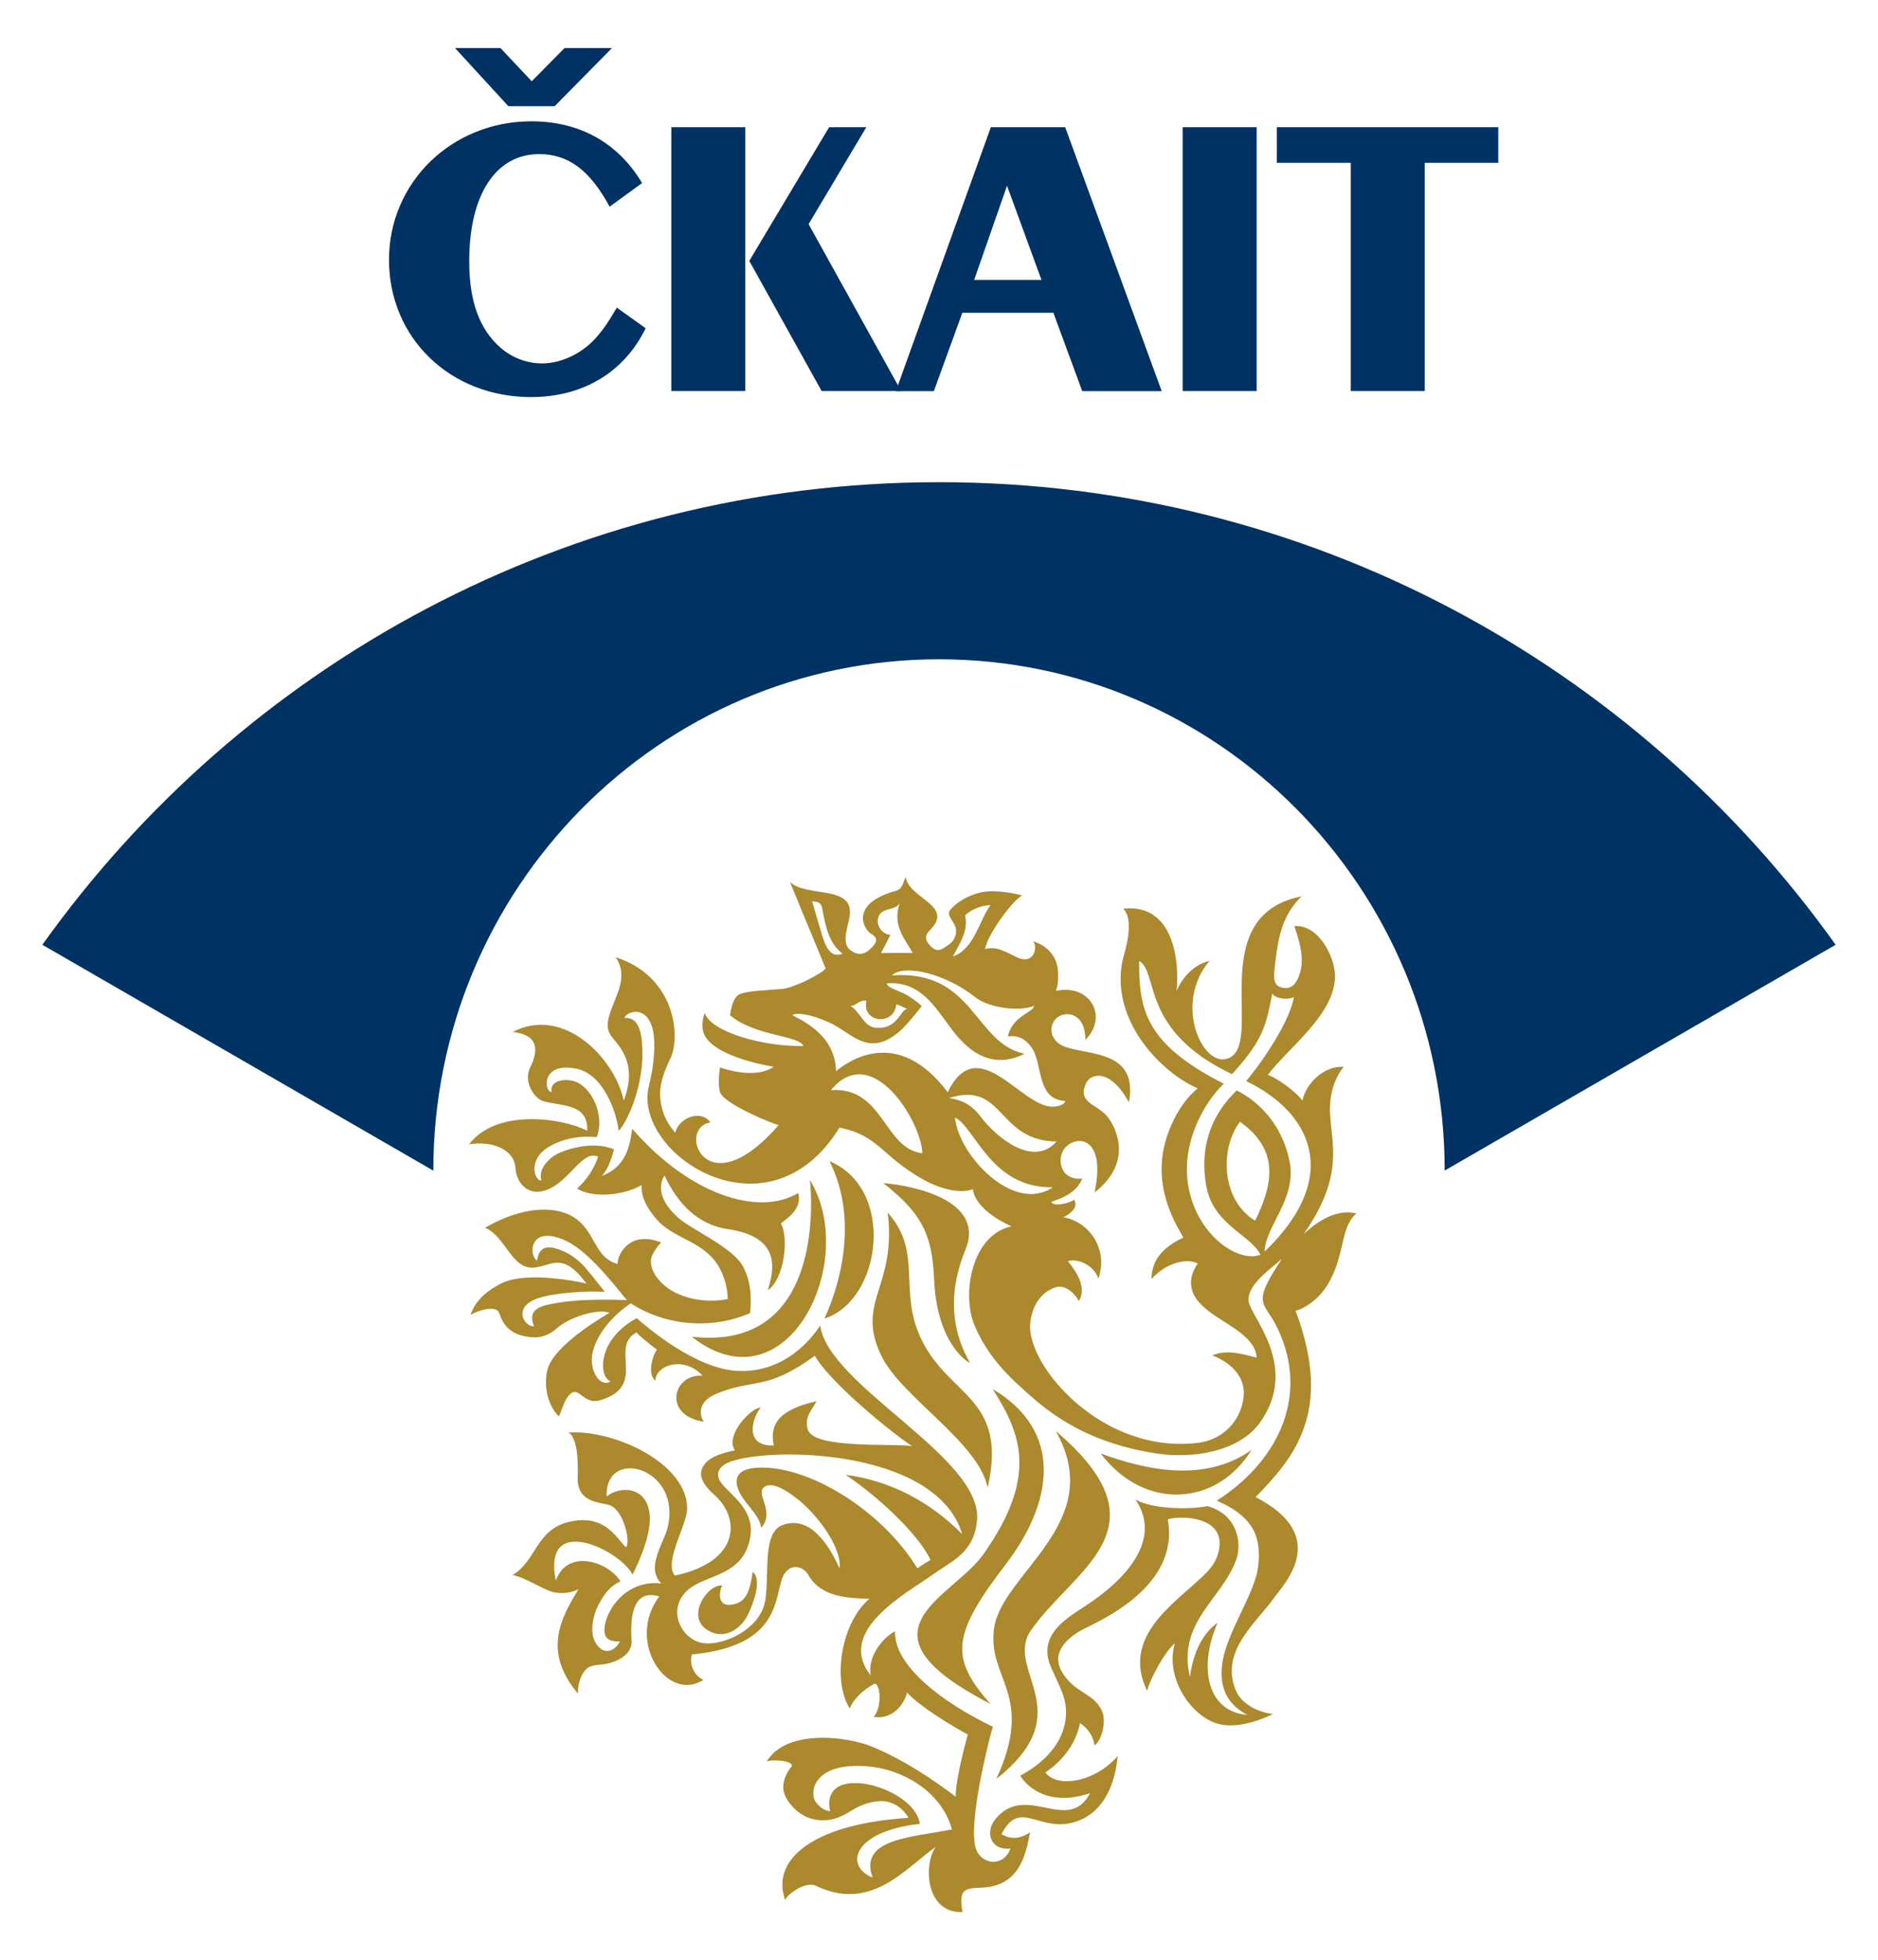
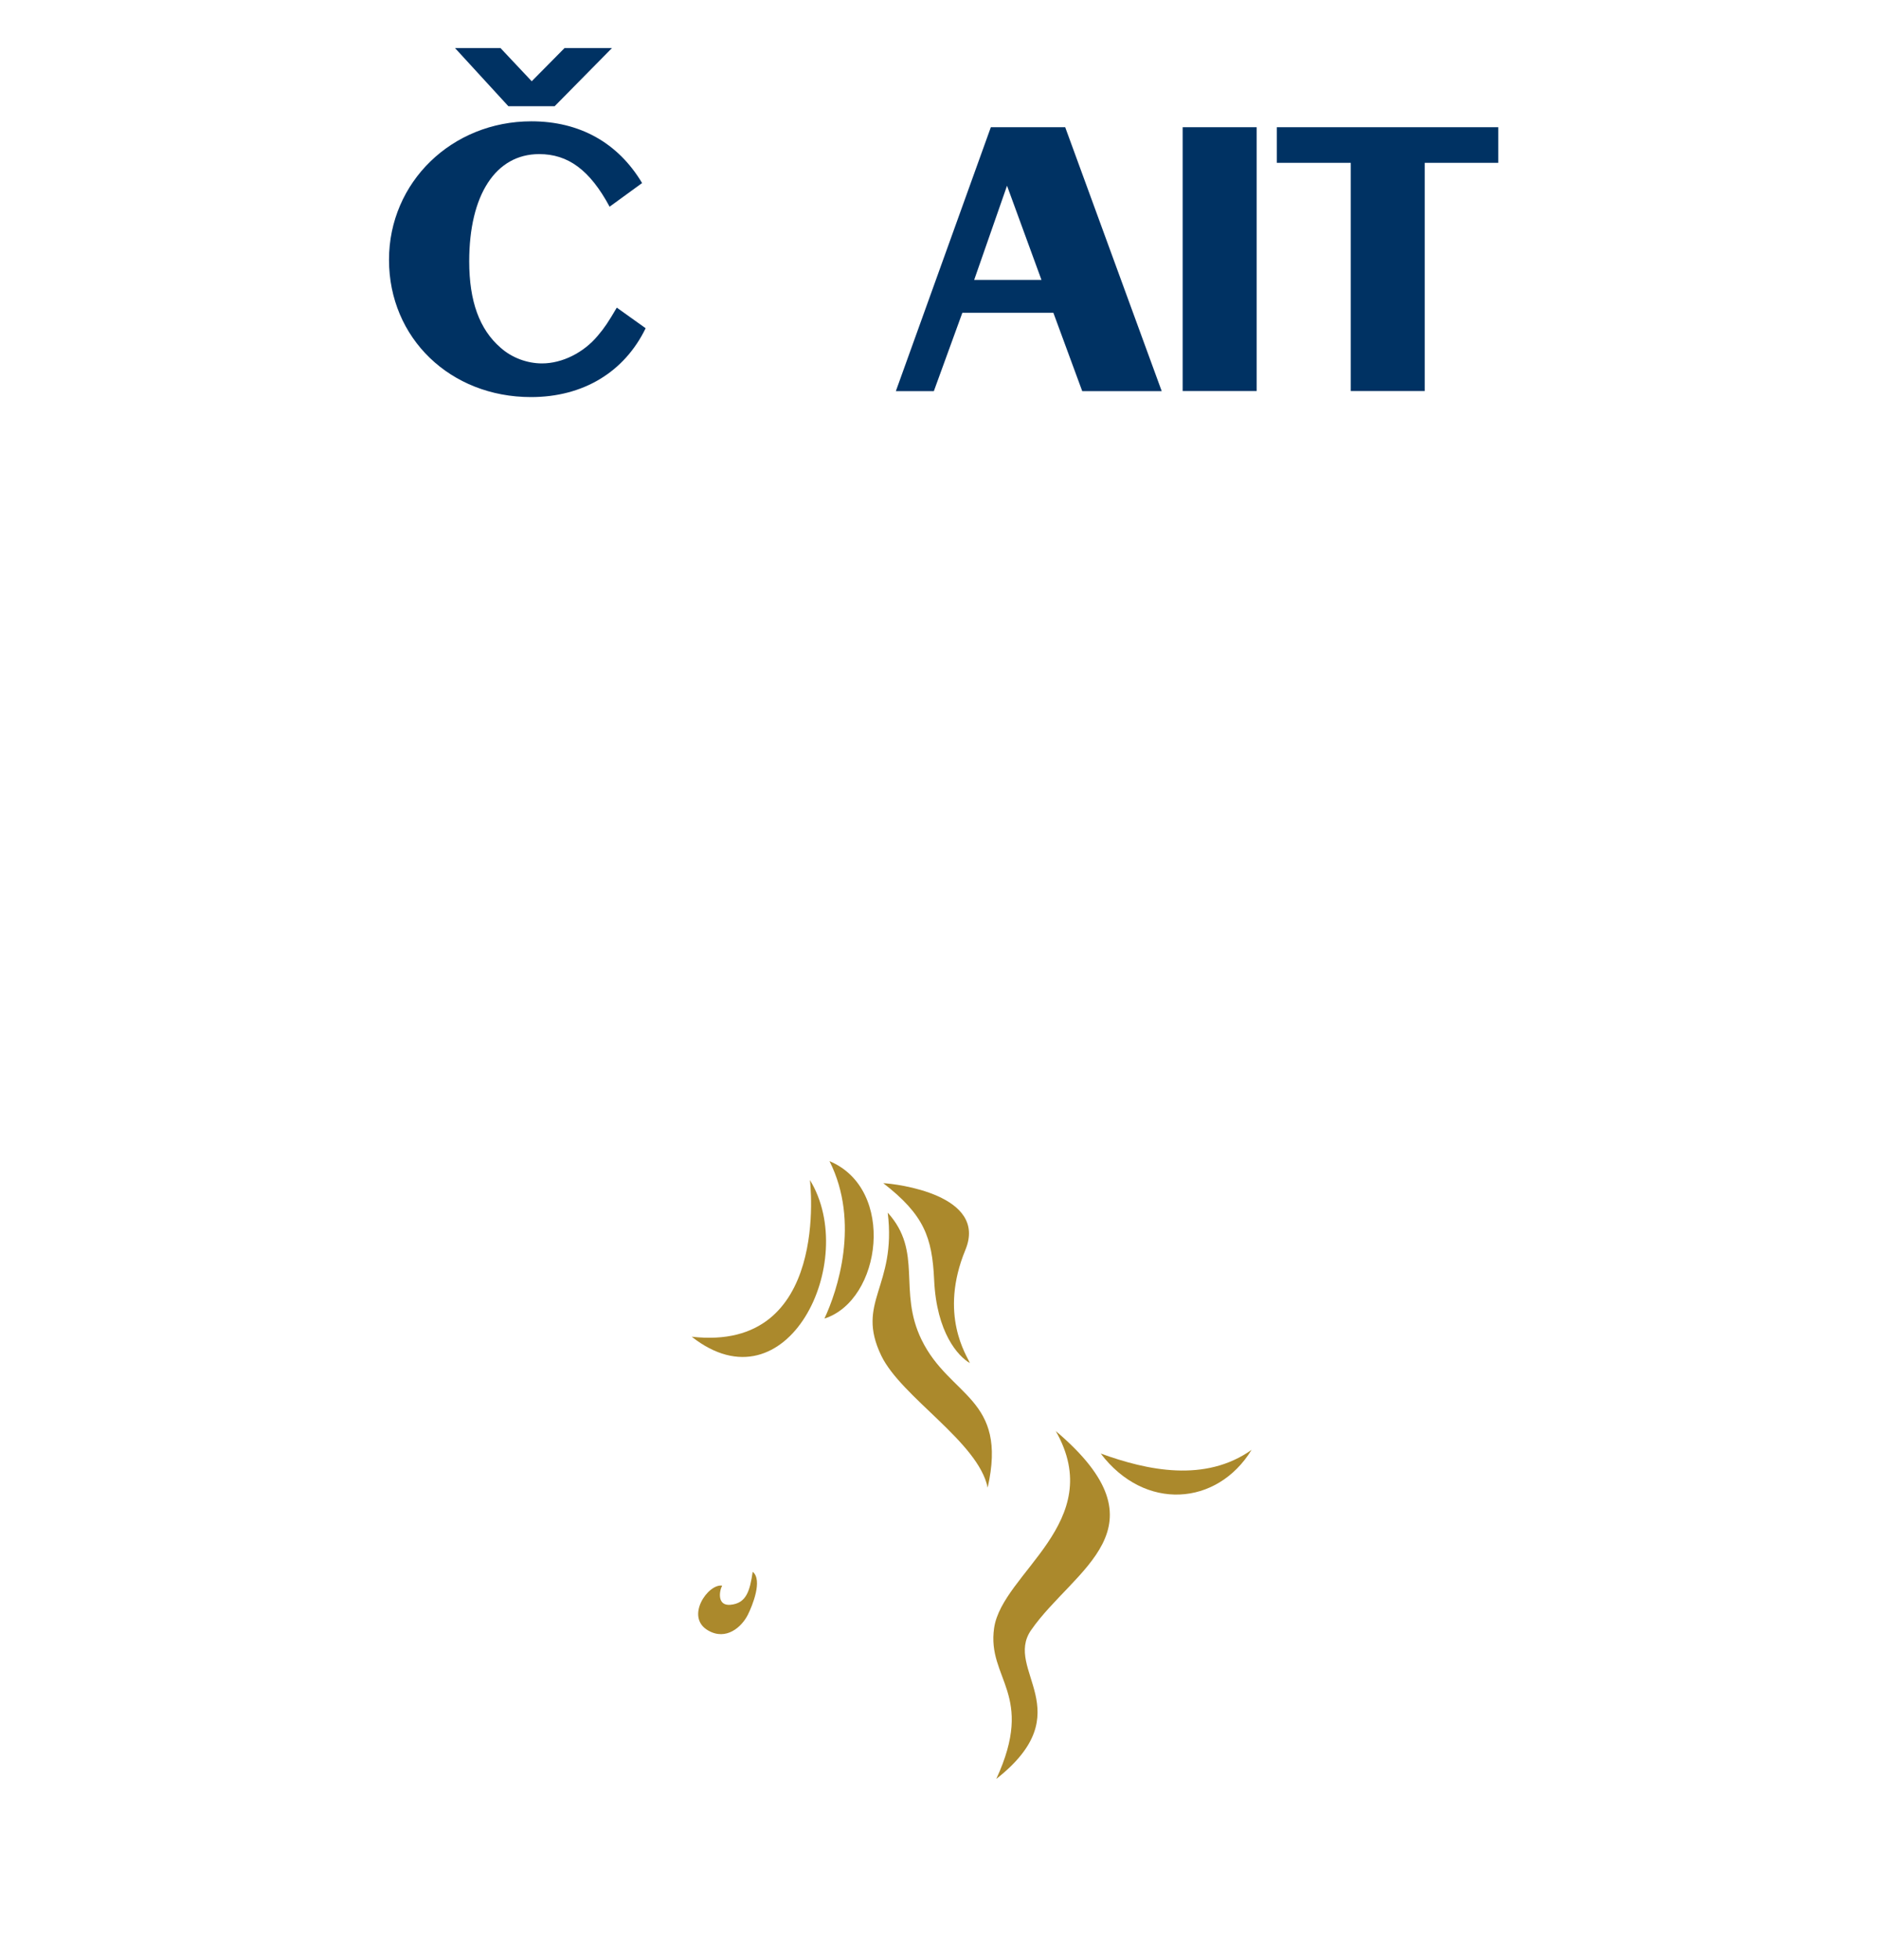
<svg xmlns="http://www.w3.org/2000/svg" version="1.1" id="Vrstva_1" x="0px" y="0px" viewBox="0 0 258.96 270.17" style="enable-background:new 0 0 258.96 270.17;" xml:space="preserve">
  <style type="text/css">
	.st0{fill:#003263;}
	.st1{fill:#AB892C;}
</style>
  <g>
    <g>
-       <path class="st0" d="M129.48,90.87c38.51,0,69.73,31.55,69.73,70.47l53.91-31.12c-27.54-38.58-72.64-63.76-123.64-63.76    S33.37,91.64,5.84,130.22l53.91,31.13C59.75,122.42,90.97,90.87,129.48,90.87z" />
      <g>
        <path class="st0" d="M84.06,28.49c-2.73-5.07-5.73-7.25-9.71-7.25c-6,0-9.65,5.62-9.65,14.78c0,5.51,1.42,9.38,4.31,11.89     c1.58,1.42,3.71,2.18,5.73,2.18c2.78,0,5.73-1.47,7.69-3.82c0.93-1.09,1.47-1.91,2.62-3.87l3.98,2.84     c-2.94,6.05-8.62,9.49-15.81,9.49c-11.13,0-19.58-8.13-19.58-18.92c0-10.69,8.67-19.09,19.63-19.09c6.65,0,11.94,2.94,15.27,8.51     L84.06,28.49z M62.74,6.62h6.27l4.31,4.58l4.53-4.58h6.54l-7.91,8.02H70.1L62.74,6.62z" />
-         <path class="st0" d="M92.57,17.53h10.2V53.9h-10.2V17.53z M114.33,17.53h5.13l-7.96,13.36l12.76,23.01h-10.96l-9.98-17.94     L114.33,17.53z" />
        <path class="st0" d="M136.63,17.53h10.25l13.31,36.38h-10.96l-3.98-10.8H132.7l-3.93,10.8h-5.24L136.63,17.53z M143.61,38.58     l-4.75-12.98l-4.53,12.98H143.61z" />
        <path class="st0" d="M163.08,17.53h10.2V53.9h-10.2V17.53z" />
        <path class="st0" d="M186.26,22.44h-10.2v-4.91h30.54v4.91h-10.14V53.9h-10.2V22.44z" />
      </g>
    </g>
    <g>
      <path class="st1" d="M114.38,160.04c4.26,8.45,1.07,17.94-0.7,21.7C121.56,179.23,123.58,163.89,114.38,160.04z" />
      <path class="st1" d="M111.68,162.64c0,0,2.94,23.8-16.3,21.6C108.47,194.54,118.56,173.86,111.68,162.64z" />
      <path class="st1" d="M128.81,176.41c0.33,7.3,3.33,10.56,4.93,11.46c-0.4-1-4.32-6.64-0.62-15.6c3.13-7.59-9.57-9.12-11.32-9.19    C127.42,167.44,128.54,170.53,128.81,176.41z" />
      <path class="st1" d="M127.07,184.65c-3.3-6.77,0.25-12.07-4.66-17.51c1.25,10.28-4.48,12.26-0.89,19.71    c2.77,5.74,13.39,11.9,14.67,18.19C139,192.62,130.94,192.6,127.07,184.65z" />
-       <path class="st1" d="M136.88,191.45c3.96,6.21,6.24,12.04-1.21,22.68c-4.32,6.18-18.76,10.6,0.91,20.72    c-5.64-6.34-5.34-9.53,2.11-19.25C145.21,207.1,146.74,197.3,136.88,191.45z" />
      <path class="st1" d="M145.58,197.24c7.17,12.6-7.39,19.53-8.5,27.15c-1.02,7.03,5.72,9.07,0.3,20.8c11.79-9.27,0.97-15,4.8-20.51    C148.05,216.22,161.39,210.63,145.58,197.24z" />
      <path class="st1" d="M151.78,200.34c6.04,7.97,16.04,7.26,20.8-0.5C166.17,204.37,158.21,202.68,151.78,200.34z" />
      <path class="st1" d="M100.71,221.19c-1.84,0.16-1.54-1.88-1.13-2.64c-1.94-0.31-5.19,4.35-1.9,6.2c2.46,1.39,4.58-0.48,5.44-2.18    c0.62-1.24,2.08-4.8,0.67-5.93C103.4,219.25,102.94,220.99,100.71,221.19z" />
-       <path class="st1" d="M179.79,170.06c6.43-9.2,3.11-13.53,3.67-18.44c0.18-1.6,0.72-3.2,1.82-4.58c-2.72-0.17-5.24,2.32-5.68,4.67    c-1.03-1.41-3.61-3.15-4.77-3.57c2.92-3.81,8.98-8.15,9.25-13.3c0.15-2.71-2.18-7.46-5.6-7.2c0.6,1.8,1.51,4.45,0.7,6.7    c-0.29,0.8-0.85,2.18-2.47,1.77c-1.15-0.29-1.07-1.45-0.96-2.55c0.46-4.41,1.02-7.32,3.72-10.02    c-14.04,2.79-4.44,21.48-10.6,22.45c-3.3,0.51-6.93-7.76-2.1-13.55c-2.75,0.64-4.16,3.21-4.53,4.15    c0.41-3.9-0.29-12.12-7.37-11.35c1.01,0.92,1.02,3.26,0.15,6.25c-2.49,8.56,4.9,16.28,10.14,18.52c0,0-2.77,1.98-4.31,6.83    c-2.22,6.98,1.72,12.53,2.32,13.73c-2.15,1.05-4.39,2.63-4.39,5.73c2.15-2.41,5.04-2.89,6.39-2.14c0,0-0.92,1.13-0.94,2.56    c-0.04,3.34,4.16,4.9,6.73,6.91c1.07,0.84,2.3,2,2.3,3.5c-1.8-0.5-4.24-1.18-6.1-0.3c1.06,0.35,4.83,2.08,4.3,5.9    c-0.47,3.4-3.08,5.74-6.23,6.13c-13.32,1.65-23.7-10.72-23.17-16.43c0.22-2.38,1.4-4.3,3.5-5c1.2-0.4,2.54,0.65,3.2,1.9    c1.29-2.1-0.8-4.6-1.5-5.5c1.1-0.4,3.45,0.31,4.2,2.4c1.46-4.22-1.47-7.94-4.84-8.45c0,0,2.38-1.08,1.48-2.43    c-0.49,0.45-2.84,1.06-3.14,0.3c2.72-0.89,3.61-1.8,4.3-3.21c-3.15,0.38-3.75-3.03-2.19-4.45c1.78-1.62,5.42-0.94,3.86,6.36    c5.53-4.25,2.84-9.26,1.63-10.61c-1.45-1.61-4.01-1.76-2.81-4.42c0.62-1.38,3.33-2.14,5.92,2.62c1.33-7.16-5.48-6.47-8.78-7.65    c-2.26-0.81-2.32-3.03-1.17-3.99c1.29-1.07,3.97-0.66,3.94,3.04c3.27-3.33,0.55-7.8-4.07-6.76c0.42-0.95,0.36-2.53,0.22-3.32    c-0.3-1.72-1.65-3.02-3.35-3.52c0.71,0.91,0.05,3.38-2.36,2.14c-2.77-1.42-3.16-1.27-4.28-1.08c0.39-2.01,3.63-6.5,5.11-7.38    c0,0-2.03-0.59-4.26-0.58c-2.4,0.02-4.68,1.4-5.64,2.57c-0.73,0.9,0.96,1.7,0.8,3.12c-0.11,0.99-0.67,1.45-1.32,1.89    c-0.59,0.4-1.22,0.87-2,0.15c-0.66-0.6-1.31-1.35-0.28-2.37c3.46-3.41-2.96-4.33-3.36-7.36c-0.31,0.79-0.41,1.69-1.36,1.95    c-6.43,1.79-4.42,5.33-3.35,5.94c1.29,0.73,0.36,1.6-0.34,2.23c-0.77,0.69-1.71,0.68-2.6-0.03c-1.29-1.03-0.2-3.34-0.04-4.79    c0.48-4.18-5.8-2.4-8.25-4.56l4.92,11.9c-0.49,0.71-4.34,2.67-5.96,2.82c-2.36,0.21-4.72,0.26-5.86,0.71    c-1.12,0.44-1.36,2.93-1.36,2.93c3.5,2.92,9.29,2.68,10.13,4.22c-5.43,0.15-12.79-1.91-13.61-4.53c0,0-0.41,0.73-0.31,2.1    c0.29,3.87,9.79,5.3,9.79,5.3c-2.28,1.67-6.46,0.45-7.36,0.09c-0.15,0.49-0.33,2.48-0.03,3.41c0.52,1.66,7.59,4.5,8.09,4.53    c-10.06,11.65-14.15,0.35-9.39-0.36c-1.45-1.9-4.43-0.54-4.86,1.41c-1.2-1.26-2.08-3.2-2.1-5.3c-0.02-1.6,0.68-3.44,1.38-4.82    c1.51-2.98,0.81-11.4-7.52-14.06c2.8,3.9-2.82,8.16-0.51,10.99c1.22,1.49,3.53,3.83,1.64,8.77c-1.23-5.8-8.26-13.12-15.31-9.46    c1.11,0.19,4.57,0.51,2.4,4.92c-0.98,1.99,0.61,4.26,1.78,4.61c2.46,0.73,6.28,0.28,6.09,4.09c-3.55-1.81-12.57-3.06-16.29,1.88    c2.73-0.51,6.23,0.46,6.4,3.27c0.13,2.03,1.59,3.49,3.38,3.24c3.77-0.52,5.67-5.95,8.02-4.81c-0.6,1.7-1.49,3.09-2.9,4.4    c2.18,1.35,6.49,0.95,8.9-0.5c-0.12,1.75,0.87,3.31,1.97,4.63c2.12,2.56,5.83,2.96,8.07,5.76c1.11,1.38,1.82,3.42,1.82,5.32    c-2.28,0.54-7.39,0.36-9.86-3.11c-0.52-0.73-1.03-1.96-0.5-3c0.35-0.68,0.61-1.05,1.2-1.7c-0.87-0.27-1.7-0.59-3-0.4    c-1.5,0.22-2.96,1.72-3.03,3.39c-2.82-0.79-2.95-3.51-4.97-5.59c-2.82-2.9-8.33-2.33-13.3,0.6c2.8,1.1,3.63,5.7,6.69,5.49    c2.5-0.18,3.93-2.36,7.29,2.19c-0.87-0.22-8.31-1.79-11.79,0.01c-1.79,0.92-3.49,2.21-4.19,4.31c1.18-0.69,3.5-1.31,3.92-0.33    c0.34,0.81,0.89,3.3,4.88,3.43c1.14,0.04,2.32-0.53,3.11-1.25c1.58-1.45,5.54-2.78,7.27-2.14c0,0-6.75,3.79-8.32,7.15    c-0.87,1.87-0.53,5.38,1.33,7.14c0.57-1.29,0.72-2.28,1.54-3.07c1.23-1.18,1.85,1.5,4.1,0.85c6.7-1.95,1.23-7.26,5.05-9.36    c0.31,0.41,2.36,2.06,2.84,2.38c-0.42,0.36-1.5,3.24-0.23,4.28c0.05-2.22,4.03-3.46,6.51-0.68c-4.02-0.39-5.63,5.44,0.17,6.33    c-0.59-0.82-0.95-2.76,1.76-3.87c5.21-2.14,6.83-0.33,13.55-5.22c2.1,3.74,10.97,10.91,13.43,12.46    c-2.28-0.44-13.59,0.46-14.4-2.3c-0.52-1.77,0.6-2.7,1.2-3.9c-5.45,1.23-6.45,3.36-5.9,6.1c-4.3,0.15-2.82-4.1-1.8-5.2    c-1.14-0.15-5,3.74-3.56,5.87c-1.64,0.38-3.93,0.88-4.56,2.61c-0.46,1.25,0.67,2.6,1.7,3.5c3.7,3.25,3.57,9.26-5.42,11.15    c-1.55-1.95,1.68-6.92,1.7-9.21c0.05-6.23-9.99-10.91-16.36-10.51c1.67,1.08,1.2,6.06,1.28,6.83c0.26,2.61,2.59,2.76,4.17,3.12    c2.2,0.51,3.18,5.37,2.46,5.86c-1.3-1.21-2.79-4.54-7.61-3.54c-4.79,0.99-4.68,5.4-8.01,7.38c1.87,0.35,4.31,2.11,5.75,2.38    c2.02,0.39,3.35-0.45,3.35-0.45c-2.49,4.07-4.96,8.62-0.08,14.42c-0.09-1.56,0.7-3.46,1.75-3.77c1.25-0.37,1.87-0.07,3.5-0.76    c0.87-0.37,2.2-1.23,2.14-2.68c-0.08-1.63-0.5-7.52,3.81-6.19c-4.64,6.19,1.07,14.71,6.1,11.5c-1.3-0.6-1.99-2.12-1.6-3.5    c11.19-1.09,11.38-6.59,12.3-10.02c0.75-2.8,3.01-2.28,3.75-0.96c1.76,3.13,5.55,3.22,8.44,3.3c-3.9,3.27-5.17,11.24-2.72,15.12    c0.39-1.09,1.78-2.6,3.51-3.45c0.9,0.56,0.77,3.66-0.22,4.6c2.99,0.48,4.43-2.31,4.61-3.36c1.82,2.04,6.79,4.98,8.39,5.8    c-0.45,1.48-1.8,6.89-1.66,8.57c-3.58-2.67-7.1-4.99-11.3-6.8c-3.7-1.59-12.1-2.55-14.79,1.96c0.69-0.39,4.07-0.08,3.39,0.74    c-0.67,0.8-1.12,1.91-1.1,2.9c0.03,1.54,1.97,3.86,4.21,4.32c2.18,0.44,3.69-0.27,5.14-1.17c1.15-0.72,2.46-1.25,3.96-1.34    c1.8-0.11,3.35,1.11,3.95,2.31c-12.52,0.77-19.07,5.42-17,11.32c0.16-0.65,2.76-2.68,4.25-1.96c7.54,3.63,12.21-2.27,16.51-5.37    c-1.69,2.39-1.47,9.14,3.7,9c-0.59-3.21,0.36-3.29,2.59-3.37c5.33-0.18,6.13-4.62,6.73-7.61c-1.48,0.91-2.62,0.98-3.95,0.24    c2.09-4.06,4.18-1.61,7.69-1.38c1.95,0.13,7.49-0.69,8.34-9.38c-3.27,3.7-8.42,4.4-9.98,2.24c2.01-1.29,4.2-3.7,4.78-6.8    c1.1,0.74,1.85,1.84,2,3.06c0.92-0.48,1.62-3.12,1.12-4.49c-1.02-2.79-3.95-2.58-5.69-5.77c-1.49-2.73,1.22-4.8,2.95-5.69    c2.33-1.21,13.45-5.93,11.72-15.19c1.79-0.56,8.66-0.49,6.86,4.98c-0.41,1.24-1.22,2.1-2.09,2.93    c-3.91,3.73-11.22,8.33-7.61,15.74c0.3-1.5,2.58-5.66,3.83-6.55c-1.48,4.83,2.48,10.51,6.45,11.2c3.24,0.57,7.09-1.48,7.09-1.48    c-2.2-0.2-4.41-1.48-5.14-3.22c-2.24-5.4,2.8-9.32,5.23-12.72c1.38-1.93,7.97-8.55-2.5-13.94c5.16-5.34,10.81-11.64,5.5-25.7    c0.53-0.03,2.99-1.11,4.52-3.73c2.33-3.99,1.65-7.82,3.88-9.67C183.93,166.5,181.15,168.84,179.79,170.06z M92.07,210.5    c-0.53,2.22-3.09,5.54-0.89,7.74c-5.35-0.57-8.06,4.5-7.82,6.69c0.1,0.92,0.71,1.37,2.12,1.31c-0.32,0.75-1.84,2.32-3.22,0.4    c-1.09-1.52-0.48-4.13,0.38-5.67c0.73-1.3,1.43-2.32,2.93-3.02c-1.74-2.73-7.31-4.57-8.93-0.1c-1.92-9.56,9.03-4.09,10.58-0.81    c0,0,2.55-4.8,2.38-7.99c-0.24-4.39-4.23-4.21-5.94-2.8C83.37,199.35,94.05,202.22,92.07,210.5z M120.33,258.79    c-3.93-1.58-2.78-6.37,6.5-7.41c-0.59-5.04-13.9-8.8-12.36-1.73c-0.9-0.1-1.53-0.68-2-1.3c-0.86-1.14-0.5-5.58,7.34-4.88    c4.23,0.38,9.89,3.1,11.46,8.68C125.8,253.24,118.36,253.39,120.33,258.79z M131.68,154.04c2.71,1.19,4.93,9.79,13.5,9.6    C139.81,167.31,132.22,159.32,131.68,154.04z M135.38,154.1c-1.49-1.95-2.66-2.43-4.5-2.76c7.64-2.41,6.53,5.88,14.8,6    C142.47,160.99,137.38,156.71,135.38,154.1z M133.08,126.14c0.9-0.8,2.1-1.3,3.5-1.4c-1.7,2.4-2.2,6-5.2,7.1    C132.28,130.14,133.58,128.34,133.08,126.14z M124.08,124.45c-1.1,3.1,0.67,4.89,1.77,6.89c-0.5,0.01-4.37,0.01-4.37,0.01    c0.48-0.87,0.65-1.2,1.3-2.5c-1.3-0.1-1.91-1.4-1.72-2.24C121.44,124.91,123.46,125.65,124.08,124.45z M119.48,137.95    c-0.71,3,3.77,3.53,4.11,0.49c0.46,0.06,0.94,0.41,1.49,0.61c-0.98,0.16-1.35,2.98-4.47,2.58c-1.48-0.19-2.03-2.18-3.33-2.98    C118.08,138.64,118.48,137.74,119.48,137.95z M113.28,128.64l-1.3-4.4c1.06-0.02,1.29,0.43,1.39,0.95    c0.46,2.44,0.91,4.85,2.81,6.25C114.33,132.22,113.68,129.95,113.28,128.64z M109.28,139.95c0.2-0.4,2.37-0.33,5.39,1.14    c2.68,1.3,4.87,4.3,8.61,1.66c1.28-0.9,2.12-2,3.18-3.27c0.24-0.29,0.64-0.8,0.64-0.8c-0.39-0.41-1.56-1.34-2.55-1.79    c-1.08-0.49-2.21-0.81-2.27-1.35c4.6-0.4,6.7,3.35,8.67,5.95c1.25,1.64,4.73,6.58,10.33,3.75c-6.97-1.43-6.96-11.63-18.3-10.8    c1.72-1.64,7.51-0.17,11.4,2.94c2.05,1.64,6.33,2.05,8.2,1.26c-0.11,0.96-2.96,1.34-3.6,4.2c1.6-0.2,2.46,0.5,3.18,1.42    c1.71,2.16,0.62,7.28,4.72,7.48c-0.06,0.55-1.03,0.77-1.65,0.79c-4.4,0.2-10.36-10.57-14.55-1.99c-6.92-9.19-13.72-4.27-15.4-2.9    C115.18,143.64,112.38,141.45,109.28,139.95z M127.18,158.95c-5.32-0.6-5.33-9.2-12.6-8.7    C120.27,143.35,127.1,154.73,127.18,158.95z M76.15,179.7c-2.12,0.39-3.35,1.04-2.51,3.11c-1.46,0.03-2.99-2.75,0.67-3.91    c2.39-0.76,6.85-1,9.09-0.84c0,0-1.81-2.33-2.67-3.31c-1.08-1.25-2.38-2.05-3.24-2.38c-1.24-0.48-3.12-1.12-3.43,1.38    c-1.22-0.72-1.07-5.13,4.06-2.69c3.57,1.7,7.74,7.62,8.34,8.12C80.69,179.02,78.41,179.29,76.15,179.7z M104.66,202.28    c-3.85,0.13-3.41,2.33-2.36,3.99c0.77,1.23,2.53,2.84,2.66,4.3c1.86-2.05-0.53-4.46,0.21-5.4c1.05-1.33,3.66,0.49,5.14,1.72    c2.84,2.37,5.82,6.73,5.45,9.27c-1.27-2.8-3.85-7.37-7.78-5.99c-2.89,1.02-1.87,6.42-2.44,10.34c-0.59,4.05-5.95,6.51-8.84,5.91    c-2.45-0.51-4.5-3.82-2.53-6.54c2.25-3.1,8.29-2.07,9.29-8.05c0.56-3.35-1.97-5.23-3.61-6.96c-1.81-1.91-0.2-2.92,0.45-3.23    c4.77-2.26,28.74-2.29,32.38,9.81c-4.41-4.45-9.9-7.38-16.1-8.18c3.08,1.97,9.67,7.47,11.74,11.74c-0.63,0.33-1.48,0.9-1.82,1.16    C121.77,208.39,111.79,202.04,104.66,202.28z M167.78,206.84c5.42,2.33,6.13,5.39,5.7,9.1c-0.44,3.81-4.6,9.36-5,13.8    c-0.31,3.44,1.2,5.39,3.5,6.62c-5.42-0.41-6.85-6.43-4.07-12.71c-1.45,1.05-3.24,3.09-3.83,7.49c-1.8-7.6,4.42-10.67,6.4-16.2    c0.75-2.09,0.3-6.15-3.98-7.35c-2.35,0.48-7.6,0.46-9.94-0.92c3.28,4.75,0.13,10.07-6.88,14.67c-2.74,1.8-7,4.2-4.5,9    c0.9,2.2,2.33,4.15,1.64,7.31c-0.71,3.25-3.34,5.59-6.14,7.09c0.75,1.26,3.66,4.42,9.64,2.41c-3.05,5.75-8.79-1.56-13.04,3.55    c-1.54,1.85-0.66,4.42,2.06,4.07c-1.01,2.73-4.19,2.2-4.82-0.12c-0.58-2.14,0.13-6.37,0.63-9.12c0.21-1.16,1.11-5.45,1.76-7.53    c-6.83-3.28-13.63-8.33-13.5-13.16c-1.45,0.74-3.86,3.31-3.34,6.09c-4.91-6.18,5.01-11.35,8.65-13.97    c2.57-1.85,5.65-2.96,6.01-7.5c0.67-8.66-20.51-18.45-21.63-26.77c-0.97,1.5-4.66,6.51-11.27,6.27    c-5.94-0.21-12.86-6.25-14.03-7.28c-5.46,2.95-5.3,8.08-3.6,8.72c-1.48,0.94-2.98-1.59-2.52-3.82c0.5-2.45,2.52-5.08,5.3-6.94    c4.27,2.82,10.69,3.85,16.45,1.34c0.24-2.19,0.09-4.74-1.16-6.72c-1.55-2.46-7.07-4.9-8.75-6.41c-3.37-3.03-2.3-5.2-1.89-5.83    c1.93,4.11,4.75,6.81,8.78,7.4c7.77,1.14,6.11,6.13,5.47,8.41c2.28-1.55,2.93-7.29,1.79-9.2c0.98-0.8,2.94-1.97,2.41-4.2    c-5.61,3.35-15.17,0.08-22.91-8.86c-0.37,3.14-1.27,5.38-4.18,6.51c0.82-0.91,1.29-2.19,1.66-3.66c-1.69-0.76-4.59-0.76-7.49,0.47    c-1.42,0.6-3.03,2.26-2.49,3.83c-0.99,0.07-1.97-2.93,1.07-4.69c1.84-1.06,4.08-1.54,6.54-1.3c1.16-2.96-0.65-7.02-3.22-7.74    c-0.99-0.28-3.33-0.19-3,1.53c-1.06-0.06-1.47-4.19,3.38-3.23c3.74,0.74,5.56,5.89,5.87,8.59c1.36-1.49,3.22-6.04,3.26-10.28    c0.02-1.99-0.01-5.49-2.45-5.3c0.15-0.98,4.53-2.5,4.07,4.8c-0.11,1.68-0.21,2.44-0.74,4.71c-2.17,9.16,16.38,21.65,26.31,5.61    c5.44,1.09,5.68,3.85,11.57,7.17c2.33,1.31,5.24,2,6.83,1.3c0,0-0.08,2.64,5.3,5.14c-5.43,1.15-6.9,9.24-5.1,13.6    c1.42,3.43,3.76,6.21,6.45,8.61c2.82,2.52,7.87,7.44,18.65,9.09c5.1,0.78,11.41-0.29,14.24-4.21c5.61-7.77-1.33-14.72-1.53-16.79    c-0.21-2.25,2.97-4.39,4.6-5.82c-4.42,6.57-2.36,5.81-0.57,9.65C180.73,192.78,175.86,201.68,167.78,206.84z M174.39,172.51    c0.03-3.46,4.44-7.23,3.44-12.39c-0.97-5.01-4.18-8.28-7.31-9.83c-0.74,0.85-5.68,5.04-4.17,13.26c0.97,5.29,6.22,6.72,7.46,9.4    c-4.88,1.74-14.81-8.23-7.62-20.33c1.2-2.02,2.57-3.25,2.57-3.25c-10.88-5.49-11.72-10.3-11.68-16.92    c2.75,1.61,0.09,9.57,12.8,15.6c4.68-5.04,4.75-7.34,5.57-11.12c0.37,0.8,2.45,0.9,2.98,0.46c-0.53,3.25-4.17,8.73-6.6,11.62    C180.41,153.1,185.43,161.84,174.39,172.51z M173.08,168.24c-4.5-2.64-5.05-9.69-2.1-13.63    C176.47,158.52,175.55,163.17,173.08,168.24z" />
    </g>
  </g>
</svg>